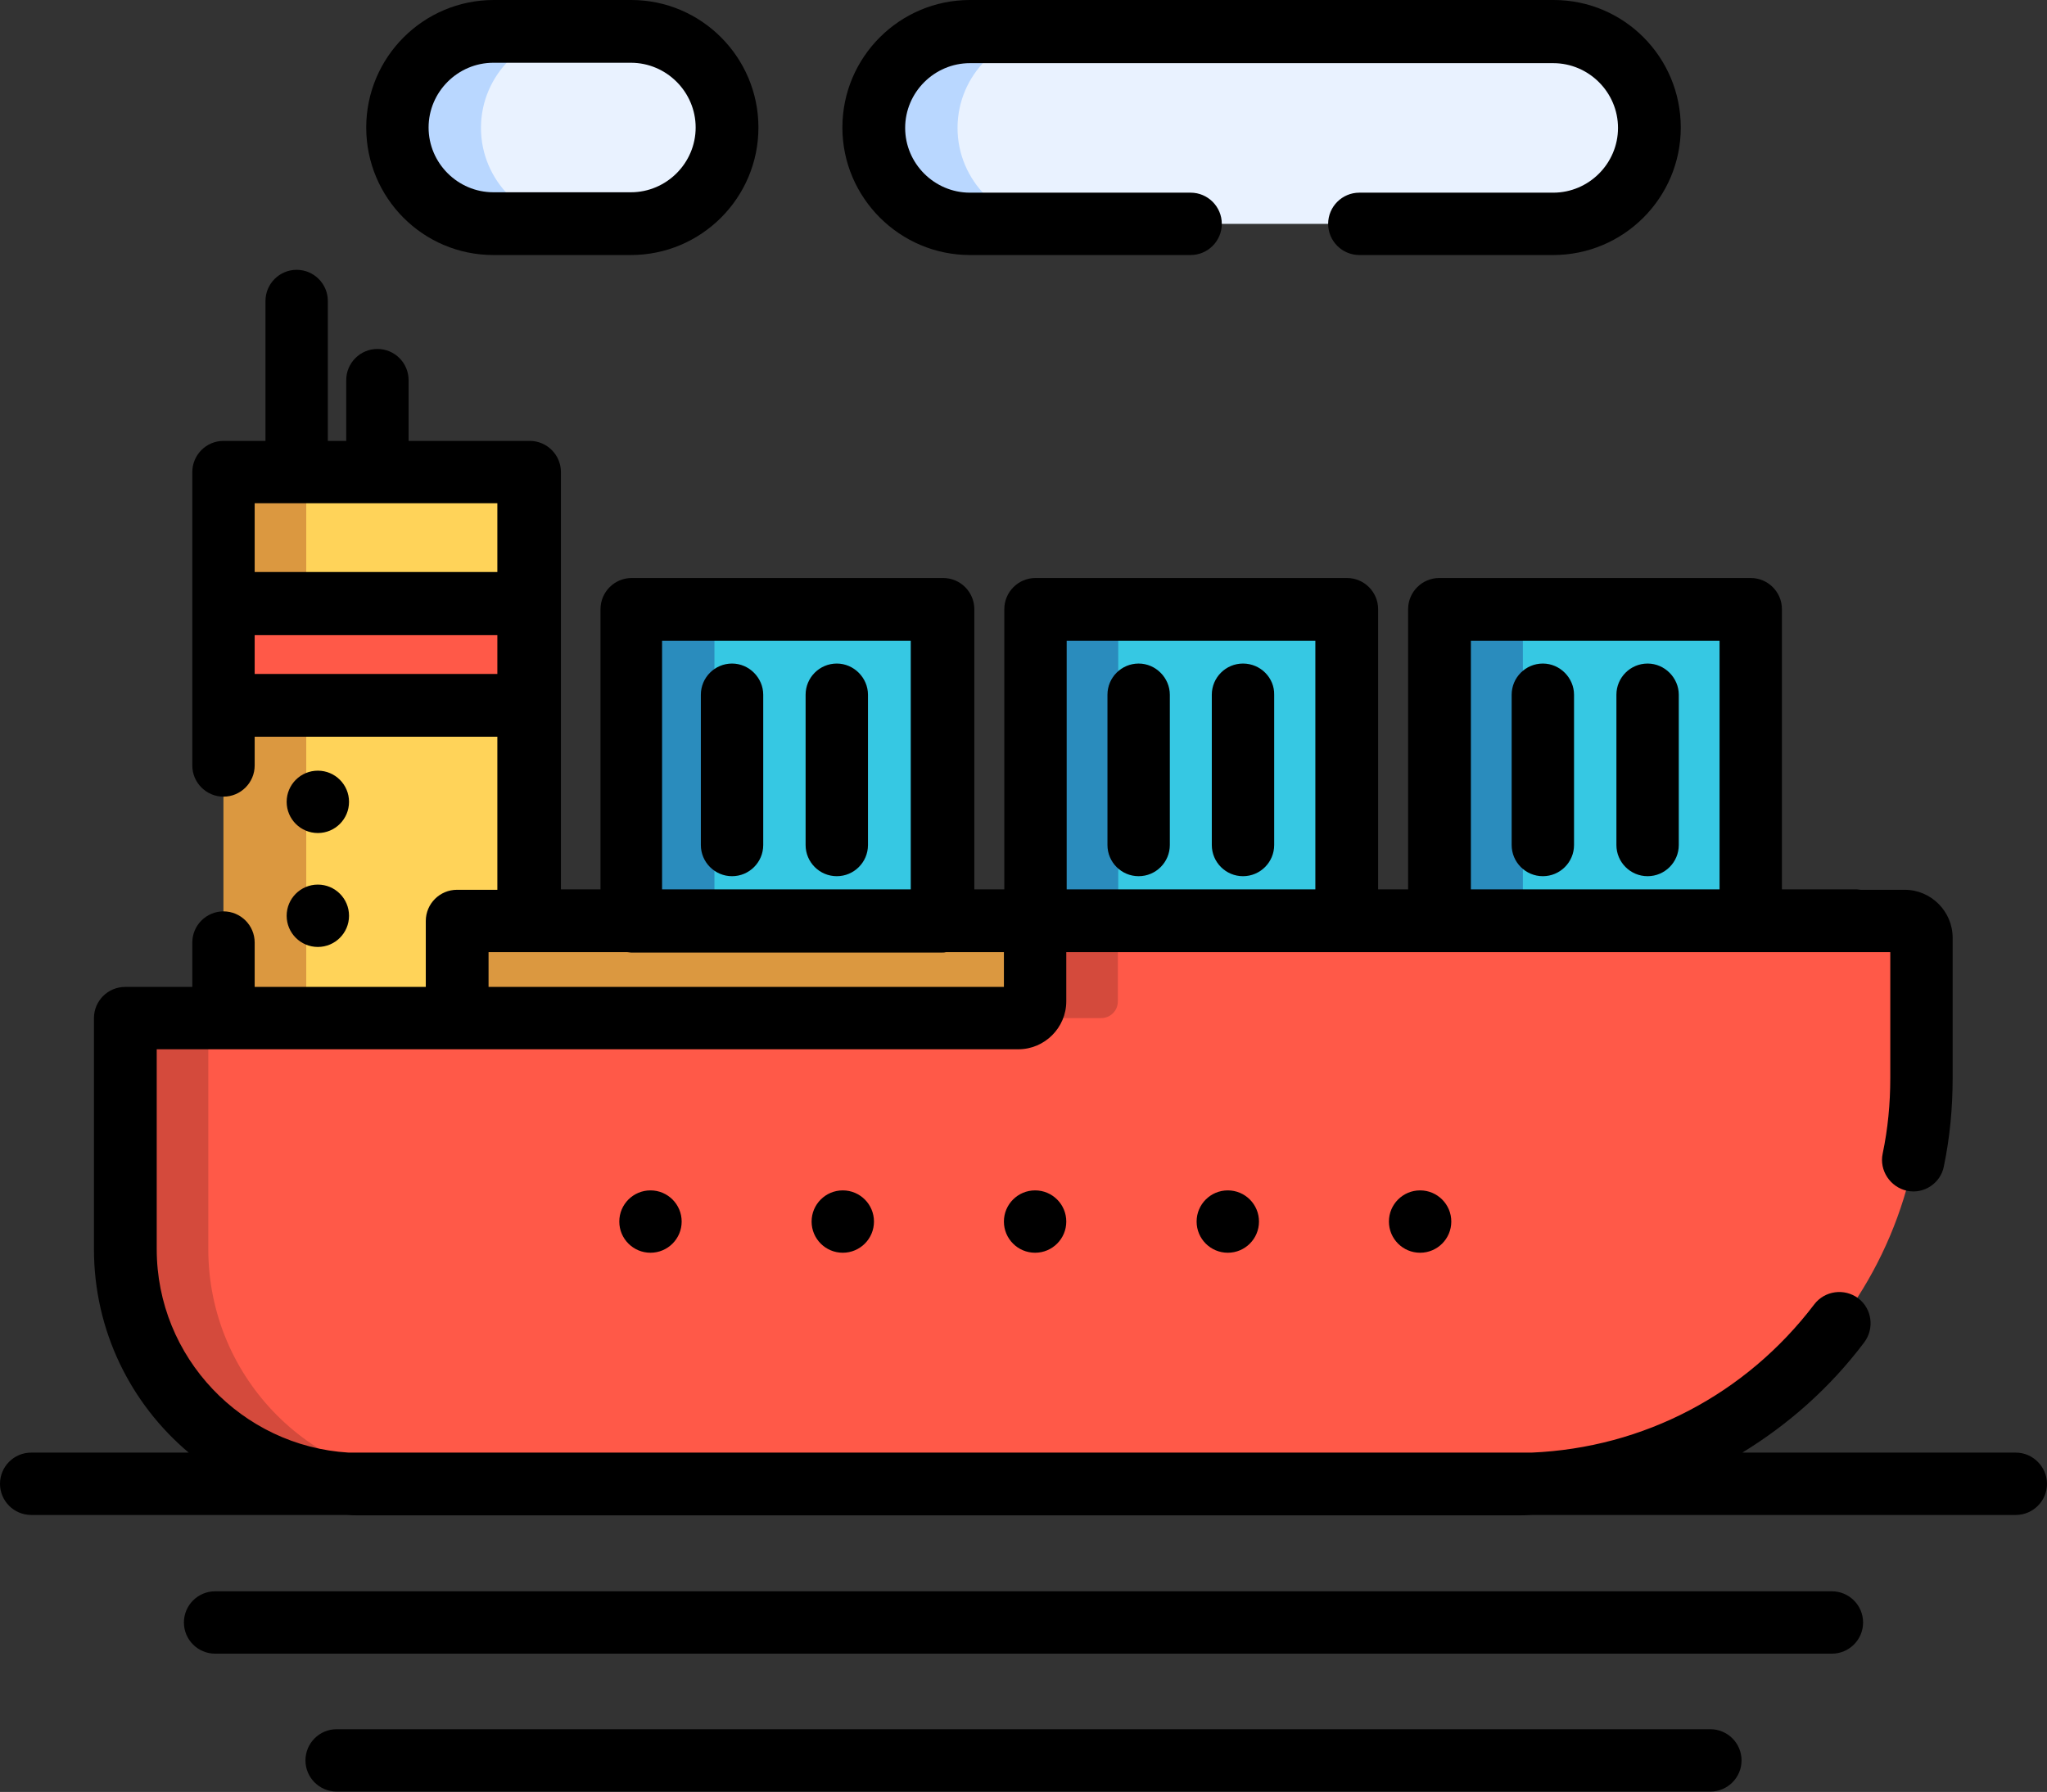
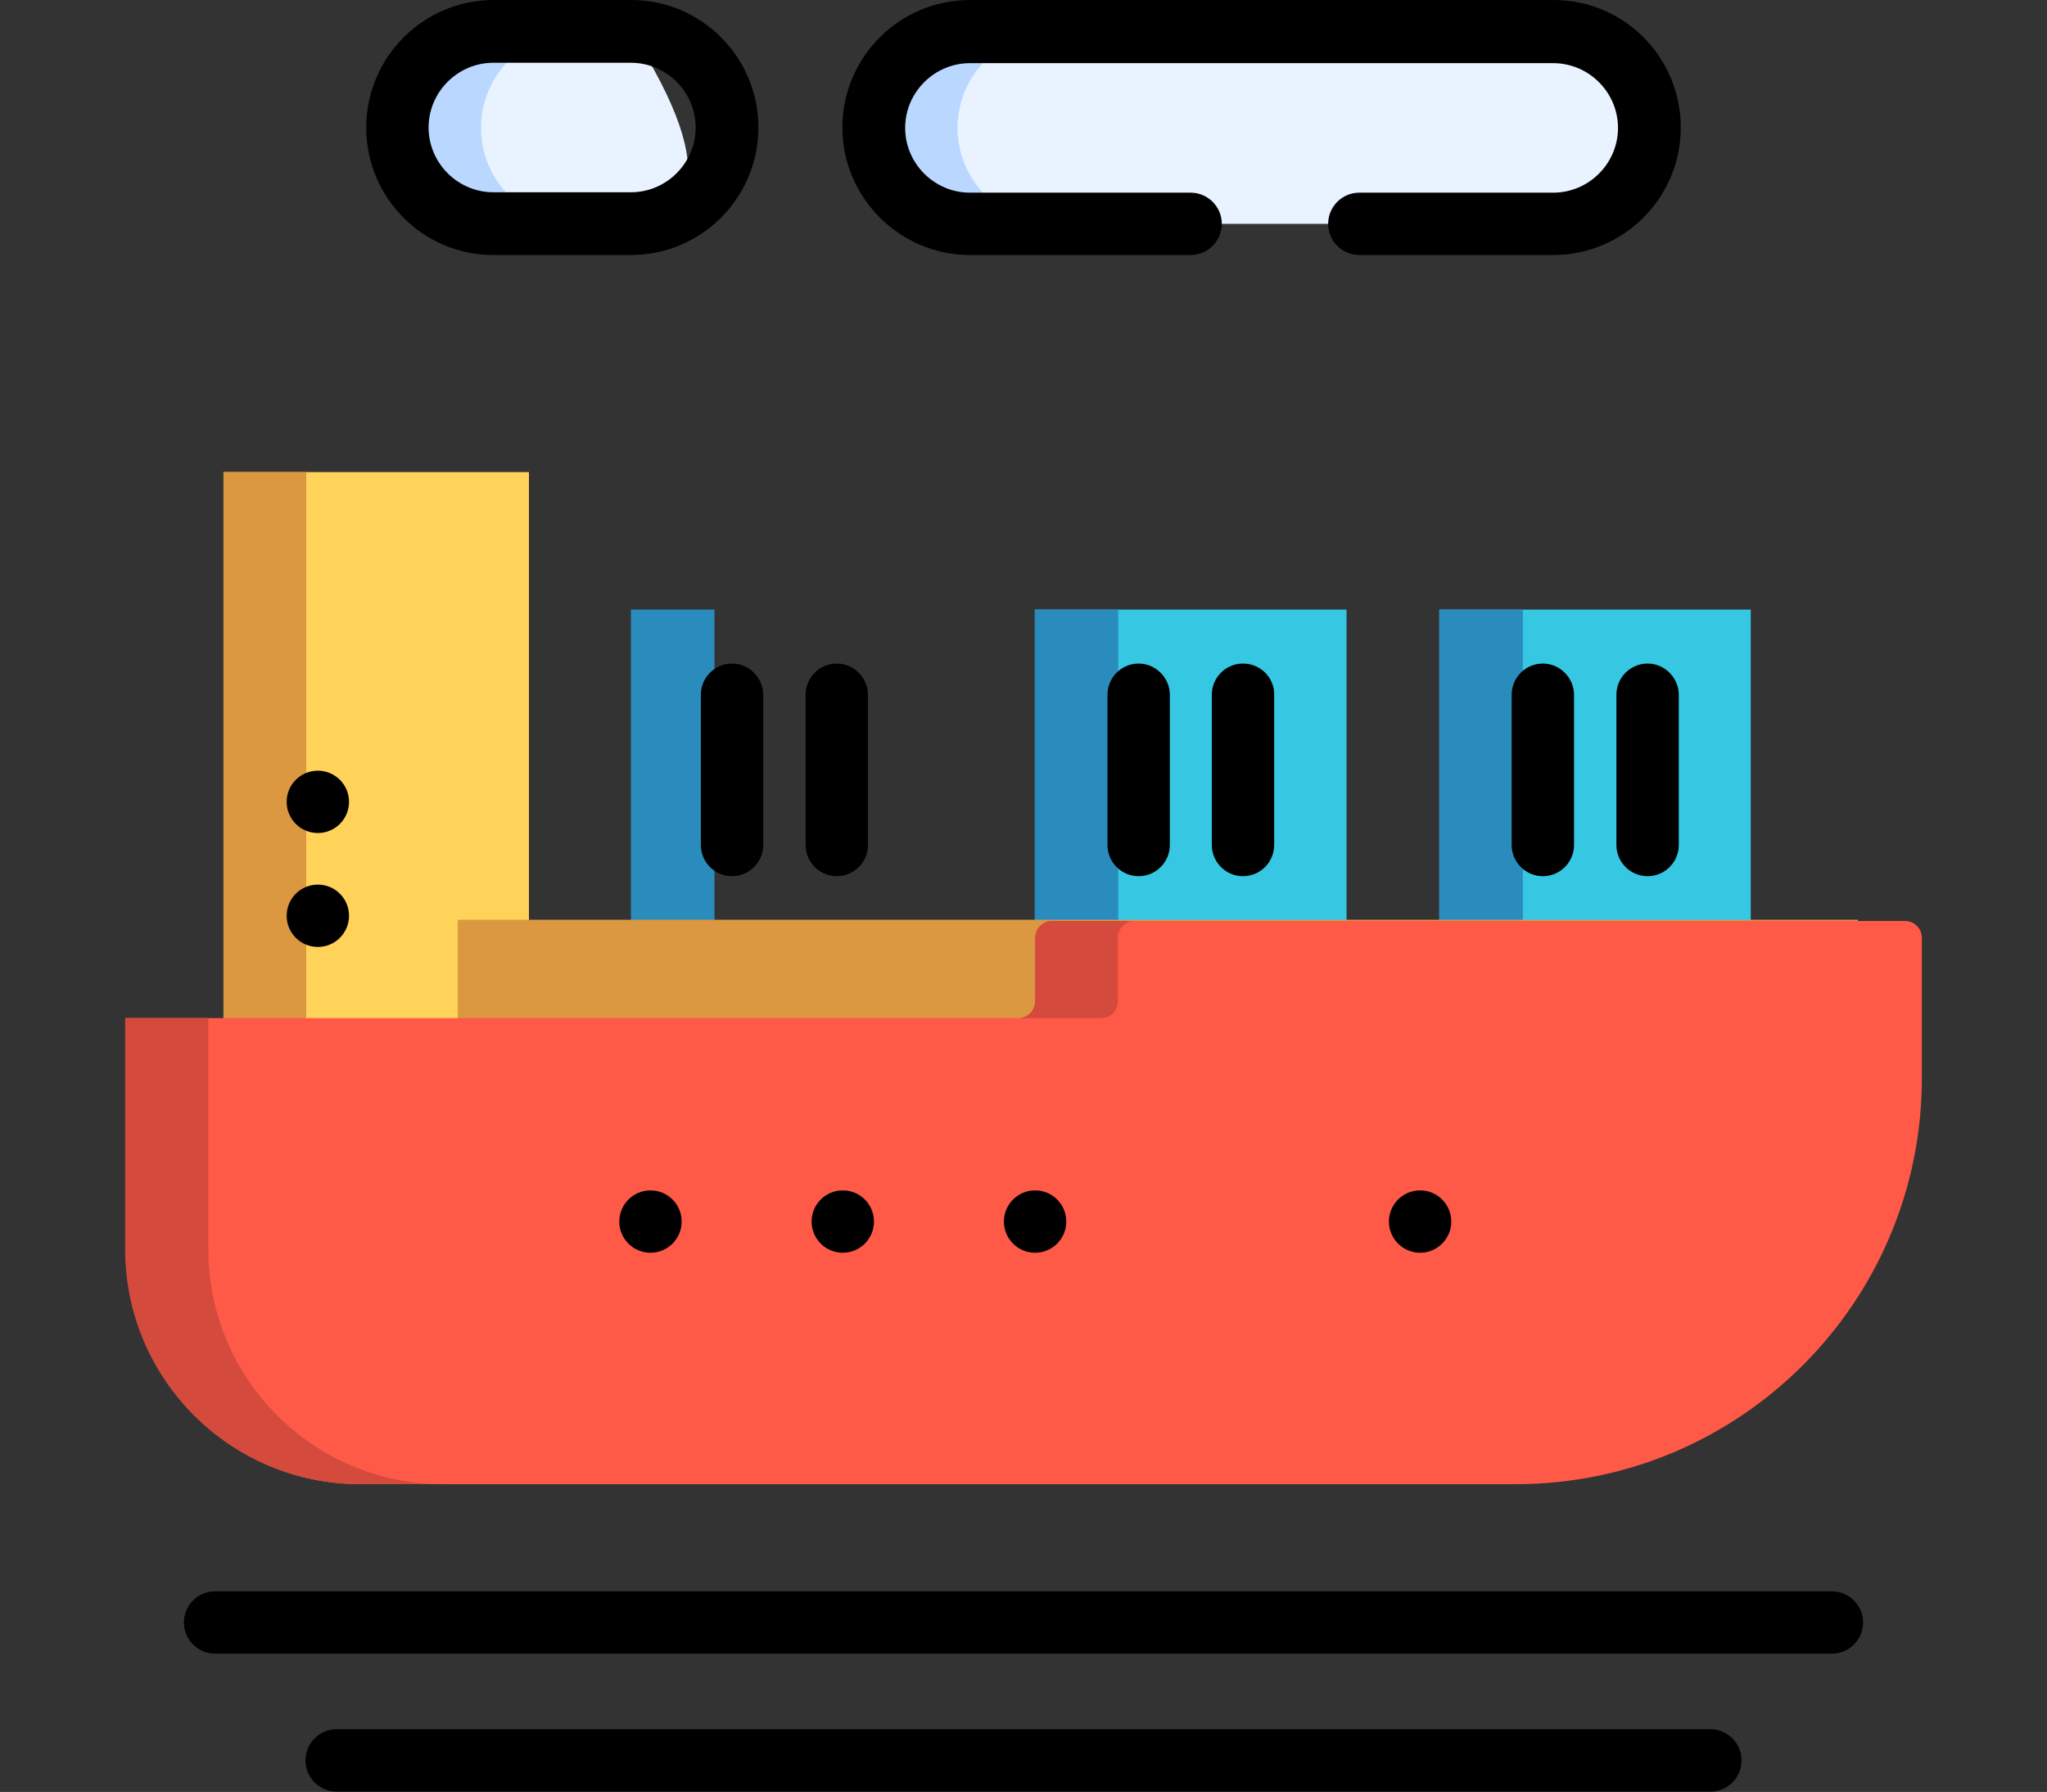
<svg xmlns="http://www.w3.org/2000/svg" version="1.1" id="Layer_1" x="0px" y="0px" viewBox="0 0 512 448.3" style="enable-background:new 0 0 512 448.3;" xml:space="preserve">
  <rect x="0" y="0" width="512" height="448.3" fill="#333333" stroke="none" />
  <style type="text/css">
	.st0{fill:#E9F2FF;}
	.st1{fill:#B9D7FF;}
	.st2{fill:#36C8E3;}
	.st3{fill:#2A8CBD;}
	.st4{fill:#FFD359;}
	.st5{fill:#DB9840;}
	.st6{fill:#FF5948;}
	.st7{fill:#D44A3C;}
</style>
  <path class="st0" d="M388.6,56H242.6c-13.2,0-24-10.8-24-24l0,0c0-13.2,10.8-24,24-24h145.9c13.2,0,24,10.8,24,24l0,0  C412.6,45.2,401.8,56,388.6,56z" />
  <path class="st1" d="M239.5,32L239.5,32c0-13.2,10.8-24,24-24h-20.9c-13.2,0-24,10.8-24,24l0,0c0,13.2,10.8,24,24,24h20.9  C250.3,56,239.5,45.2,239.5,32z" />
-   <path class="st0" d="M157.9,56h-34.4c-13.2,0-24-10.8-24-24l0,0c0-13.2,10.8-24,24-24h34.4c13.2,0,24,10.8,24,24l0,0  C181.9,45.2,171.1,56,157.9,56z" />
+   <path class="st0" d="M157.9,56h-34.4c-13.2,0-24-10.8-24-24l0,0c0-13.2,10.8-24,24-24h34.4l0,0  C181.9,45.2,171.1,56,157.9,56z" />
  <path class="st1" d="M120.3,32L120.3,32c0-13.2,10.8-24,24-24h-20.9c-13.2,0-24,10.8-24,24l0,0c0,13.2,10.8,24,24,24h20.9  C131.1,56,120.3,45.2,120.3,32z" />
-   <rect x="157.8" y="152.5" class="st2" width="77.9" height="77.9" />
  <rect x="157.8" y="152.5" class="st3" width="20.9" height="77.9" />
  <rect x="258.9" y="152.5" class="st2" width="77.9" height="77.9" />
  <rect x="258.8" y="152.5" class="st3" width="20.9" height="77.9" />
  <rect x="360" y="152.5" class="st2" width="77.9" height="77.9" />
  <rect x="360" y="152.5" class="st3" width="20.9" height="77.9" />
  <rect x="55.9" y="118.1" class="st4" width="76.4" height="157.9" />
  <rect x="55.9" y="118.1" class="st5" width="20.7" height="157.9" />
-   <rect x="55.9" y="151.1" class="st6" width="76.4" height="25.4" />
  <rect x="114.5" y="230.1" class="st5" width="350.2" height="45.5" />
  <path class="st6" d="M476.5,230.4c2.3,0,4.2,1.9,4.2,4.2v35.1c0,56.1-45.5,101.6-101.6,101.6H90.2c-32.5,0-58.8-26.3-58.8-58.8  v-57.8h223.4c2.3,0,4.2-1.9,4.2-4.2v-15.9c0-2.3,1.9-4.2,4.2-4.2L476.5,230.4L476.5,230.4z" />
  <g>
    <path class="st7" d="M279.6,250.5v-15.9c0-2.3,1.9-4.2,4.2-4.2h-20.7c-2.3,0-4.2,1.9-4.2,4.2v15.9c0,2.3-1.9,4.2-4.2,4.2h20.7   C277.8,254.7,279.6,252.8,279.6,250.5z" />
    <path class="st7" d="M52.1,312.5v-57.8H31.3v57.8c0,32.5,26.3,58.8,58.8,58.8h20.7C78.4,371.3,52.1,345,52.1,312.5z" />
  </g>
-   <path d="M504.2,363.4h-68.4c11.6-7.1,22-16.3,30.5-27.6c2.6-3.5,1.9-8.4-1.5-11c-3.5-2.6-8.4-1.9-11,1.5  c-17.1,22.5-42.7,35.9-70.7,37.1H87.2c-26.7-1.6-48-23.8-48-50.9v-50h16.7c0,0,0,0,0,0s0,0,0,0h58.4c0,0,0,0,0,0c0,0,0,0,0,0h140.4  c6.6,0,12-5.4,12-12v-12.3h70.1H360h77.9h34.9v31.5c0,6.4-0.6,12.7-1.9,18.9c-0.9,4.2,1.9,8.4,6.1,9.3c4.2,0.9,8.4-1.9,9.2-6.1  c1.5-7.2,2.2-14.6,2.2-22.1v-35.1c0-6.6-5.4-12-12-12h-11c-0.3,0-0.6-0.1-0.9-0.1h-18.8v-70.1c0-4.3-3.5-7.8-7.8-7.8H360  c-4.3,0-7.8,3.5-7.8,7.8v70.1h-7.5v-70.1c0-4.3-3.5-7.8-7.8-7.8h-77.9c-4.3,0-7.8,3.5-7.8,7.8v70.1h-7.5v-70.1  c0-4.3-3.5-7.8-7.8-7.8h-77.9c-4.3,0-7.8,3.5-7.8,7.8v70.1h-9.9v-46c0,0,0-0.1,0-0.1V151c0,0,0-0.1,0-0.1v-32.8  c0-4.3-3.5-7.8-7.8-7.8h-30.3V95.1c0-4.3-3.5-7.8-7.8-7.8s-7.8,3.5-7.8,7.8v15.2H82v-35c0-4.3-3.5-7.8-7.8-7.8s-7.8,3.5-7.8,7.8v35  H55.9c-4.3,0-7.8,3.5-7.8,7.8V151c0,0,0,0,0,0.1v25.4c0,0,0,0,0,0.1v14.9c0,4.3,3.5,7.8,7.8,7.8s7.8-3.5,7.8-7.8v-7.2h60.7v38.3  h-10.1c-4.3,0-7.8,3.5-7.8,7.8v16.5H63.7v-11.1c0-4.3-3.5-7.8-7.8-7.8s-7.8,3.5-7.8,7.8v11.1H31.3c-4.3,0-7.8,3.5-7.8,7.8v57.8  c0,20.4,9.2,38.7,23.7,50.9H7.8c-4.3,0-7.8,3.5-7.8,7.8c0,4.3,3.5,7.8,7.8,7.8h78.8c1.2,0.1,2.3,0.1,3.5,0.1H379  c1.5,0,2.9,0,4.4-0.1h120.8c4.3,0,7.8-3.5,7.8-7.8C512,367,508.5,363.4,504.2,363.4z M124.4,125.9v17.2H63.7v-17.2L124.4,125.9  L124.4,125.9z M63.7,168.6v-9.7h60.7v9.7H63.7z M367.9,160.3h62.2v62.2h-62.2V160.3z M266.7,160.3H329v62.2h-62.2V160.3L266.7,160.3  z M165.6,160.3h62.2v62.2h-62.2V160.3z M122.2,238.2h34.7c0.3,0,0.6,0.1,0.9,0.1h77.9c0.3,0,0.6,0,0.9-0.1h14.5v8.7H122.2V238.2z" />
  <path d="M242.6,63.8h55.2c4.3,0,7.8-3.5,7.8-7.8s-3.5-7.8-7.8-7.8h-55.2c-8.9,0-16.2-7.3-16.2-16.2c0-8.9,7.3-16.2,16.2-16.2h145.9  c8.9,0,16.2,7.3,16.2,16.2c0,8.9-7.3,16.2-16.2,16.2h-48.5c-4.3,0-7.8,3.5-7.8,7.8s3.5,7.8,7.8,7.8h48.5c17.6,0,31.9-14.3,31.9-31.9  S406.2,0,388.6,0H242.6c-17.6,0-31.9,14.3-31.9,31.9S225.1,63.8,242.6,63.8z" />
  <path d="M123.4,63.8h34.4c17.6,0,31.9-14.3,31.9-31.9S175.4,0,157.9,0h-34.4c-17.6,0-31.9,14.3-31.9,31.9S105.8,63.8,123.4,63.8z   M123.4,15.7h34.4c8.9,0,16.2,7.3,16.2,16.2c0,8.9-7.3,16.2-16.2,16.2h-34.4c-8.9,0-16.2-7.3-16.2-16.2  C107.2,23,114.5,15.7,123.4,15.7z" />
  <path d="M458.2,398.1H53.8c-4.3,0-7.8,3.5-7.8,7.8c0,4.3,3.5,7.8,7.8,7.8h404.4c4.3,0,7.8-3.5,7.8-7.8  C466,401.6,462.5,398.1,458.2,398.1z" />
  <path d="M427.8,432.6H84.2c-4.3,0-7.8,3.5-7.8,7.8c0,4.3,3.5,7.8,7.8,7.8h343.6c4.3,0,7.8-3.5,7.8-7.8  C435.6,436.1,432.1,432.6,427.8,432.6z" />
  <path d="M209.3,166c-4.3,0-7.8,3.5-7.8,7.8v37.6c0,4.3,3.5,7.8,7.8,7.8c4.3,0,7.8-3.5,7.8-7.8v-37.6  C217.1,169.6,213.6,166,209.3,166z" />
  <path d="M183.1,166c-4.3,0-7.8,3.5-7.8,7.8v37.6c0,4.3,3.5,7.8,7.8,7.8c4.3,0,7.8-3.5,7.8-7.8v-37.6  C190.9,169.6,187.4,166,183.1,166z" />
  <path d="M310.9,166c-4.3,0-7.8,3.5-7.8,7.8v37.6c0,4.3,3.5,7.8,7.8,7.8s7.8-3.5,7.8-7.8v-37.6C318.8,169.6,315.3,166,310.9,166z" />
  <path d="M284.8,166c-4.3,0-7.8,3.5-7.8,7.8v37.6c0,4.3,3.5,7.8,7.8,7.8s7.8-3.5,7.8-7.8v-37.6C292.6,169.6,289.1,166,284.8,166z" />
  <path d="M412.1,166c-4.3,0-7.8,3.5-7.8,7.8v37.6c0,4.3,3.5,7.8,7.8,7.8s7.8-3.5,7.8-7.8v-37.6C419.9,169.6,416.4,166,412.1,166z" />
  <path d="M385.9,166c-4.3,0-7.8,3.5-7.8,7.8v37.6c0,4.3,3.5,7.8,7.8,7.8s7.8-3.5,7.8-7.8v-37.6C393.7,169.6,390.2,166,385.9,166z" />
  <circle cx="79.5" cy="200.6" r="7.8" />
  <circle cx="79.5" cy="229.1" r="7.8" />
  <circle cx="162.7" cy="305.6" r="7.8" />
  <circle cx="210.8" cy="305.6" r="7.8" />
  <circle cx="258.9" cy="305.6" r="7.8" />
-   <circle cx="307.1" cy="305.6" r="7.8" />
  <circle cx="355.2" cy="305.6" r="7.8" />
</svg>